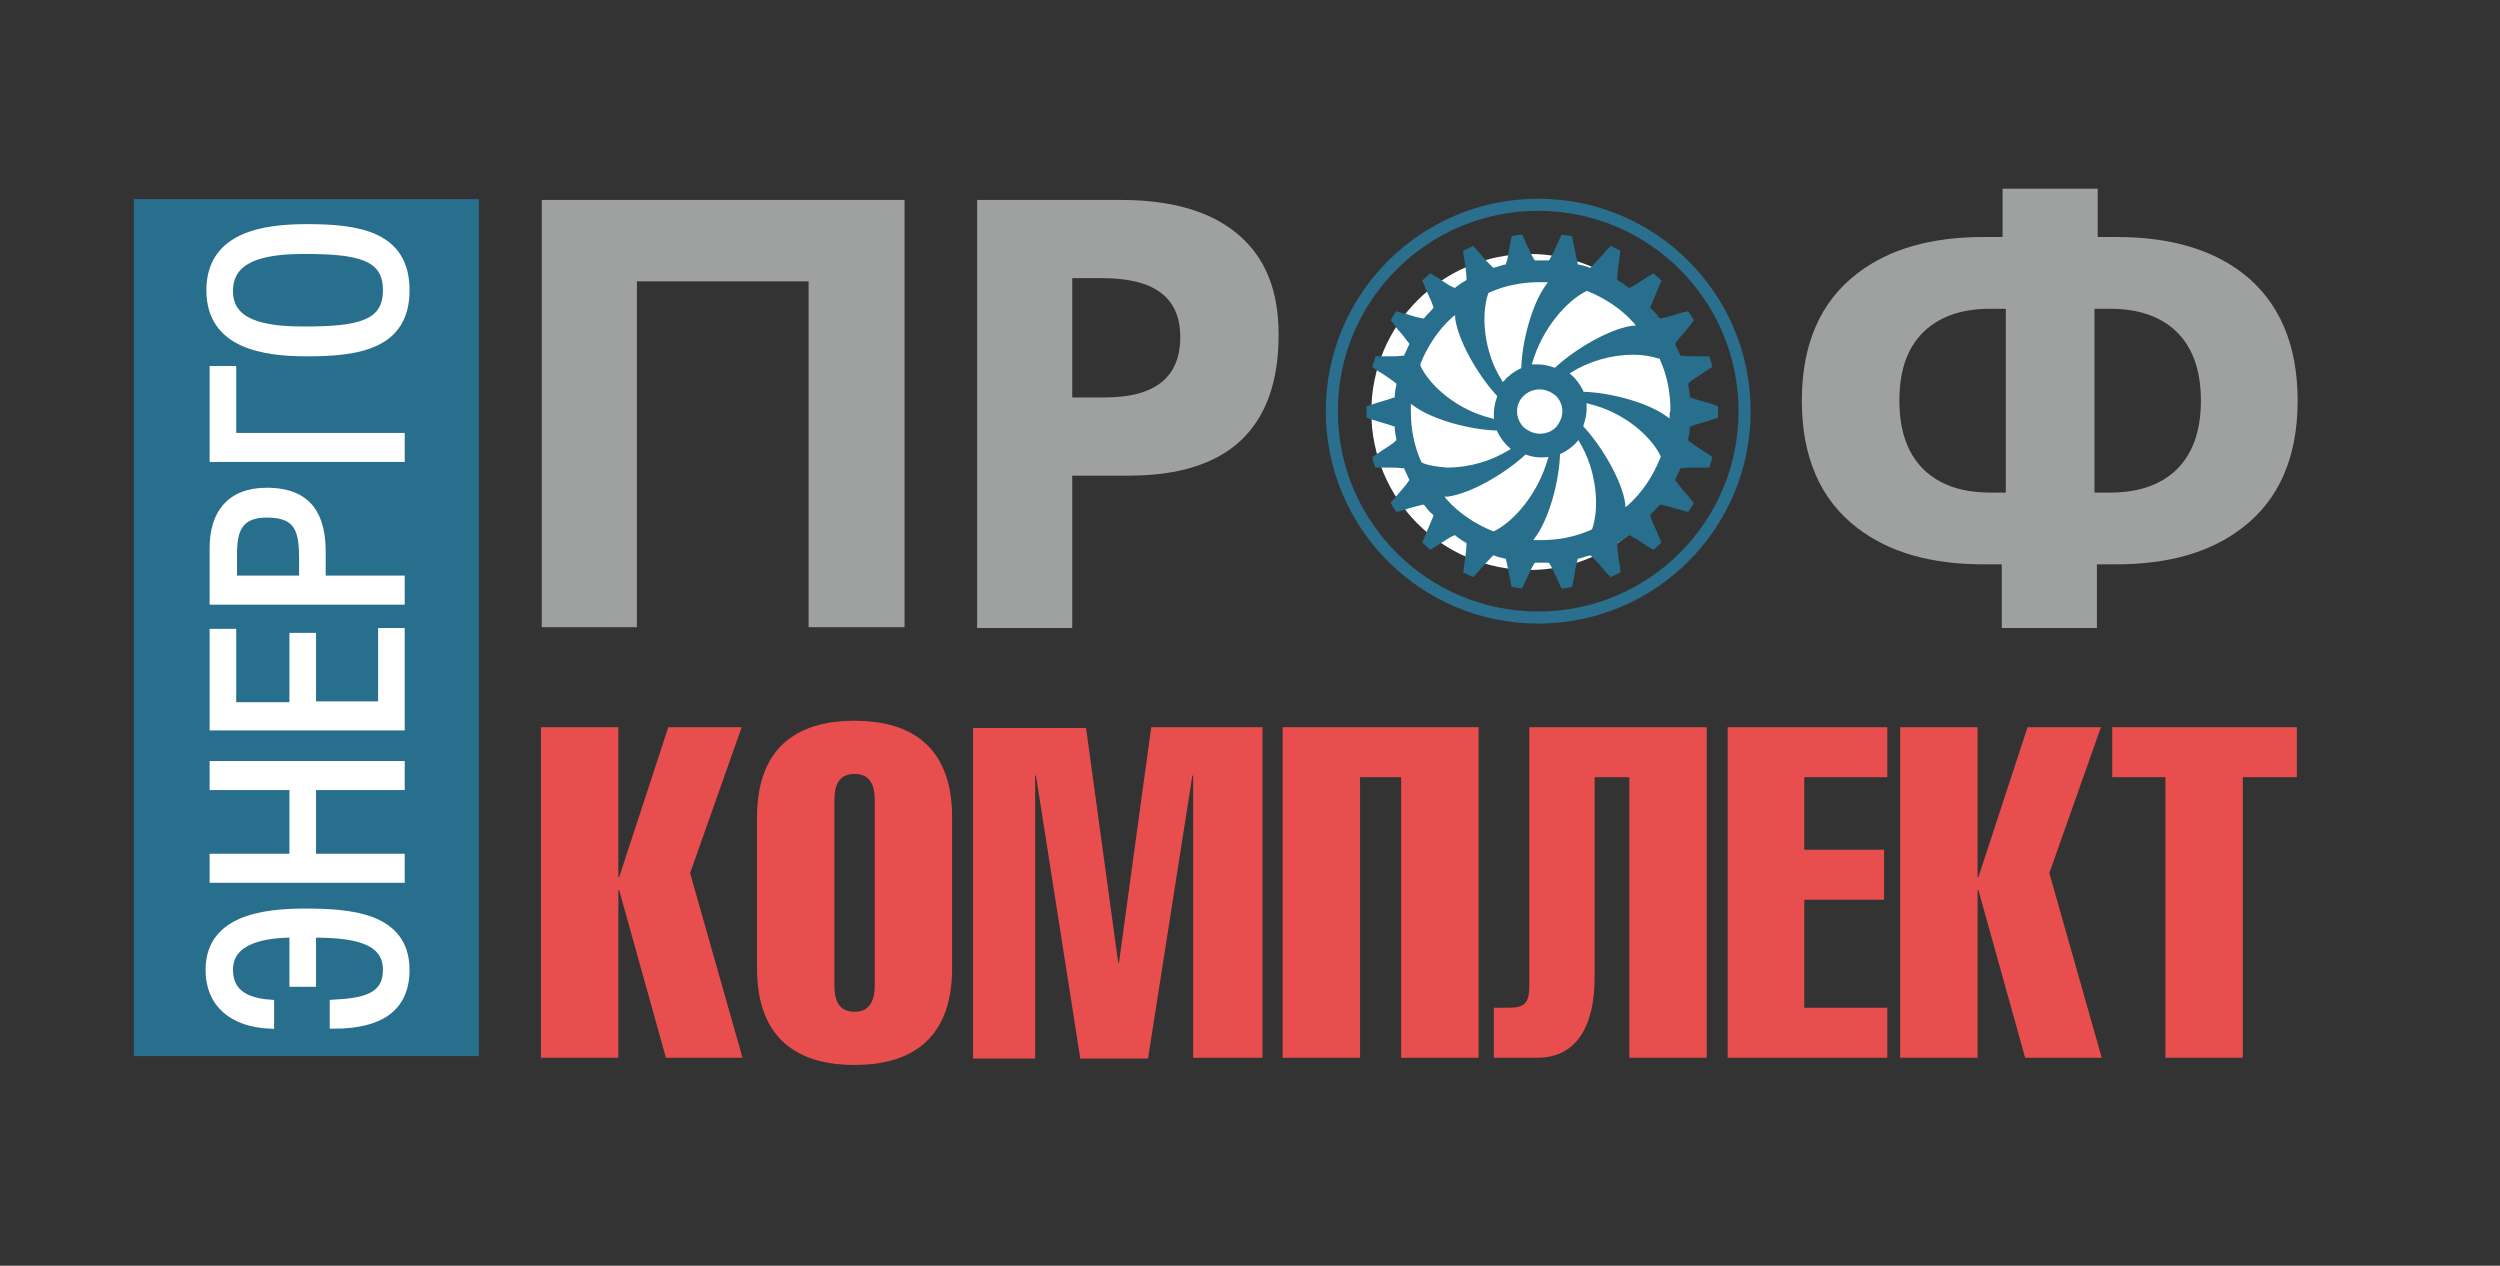
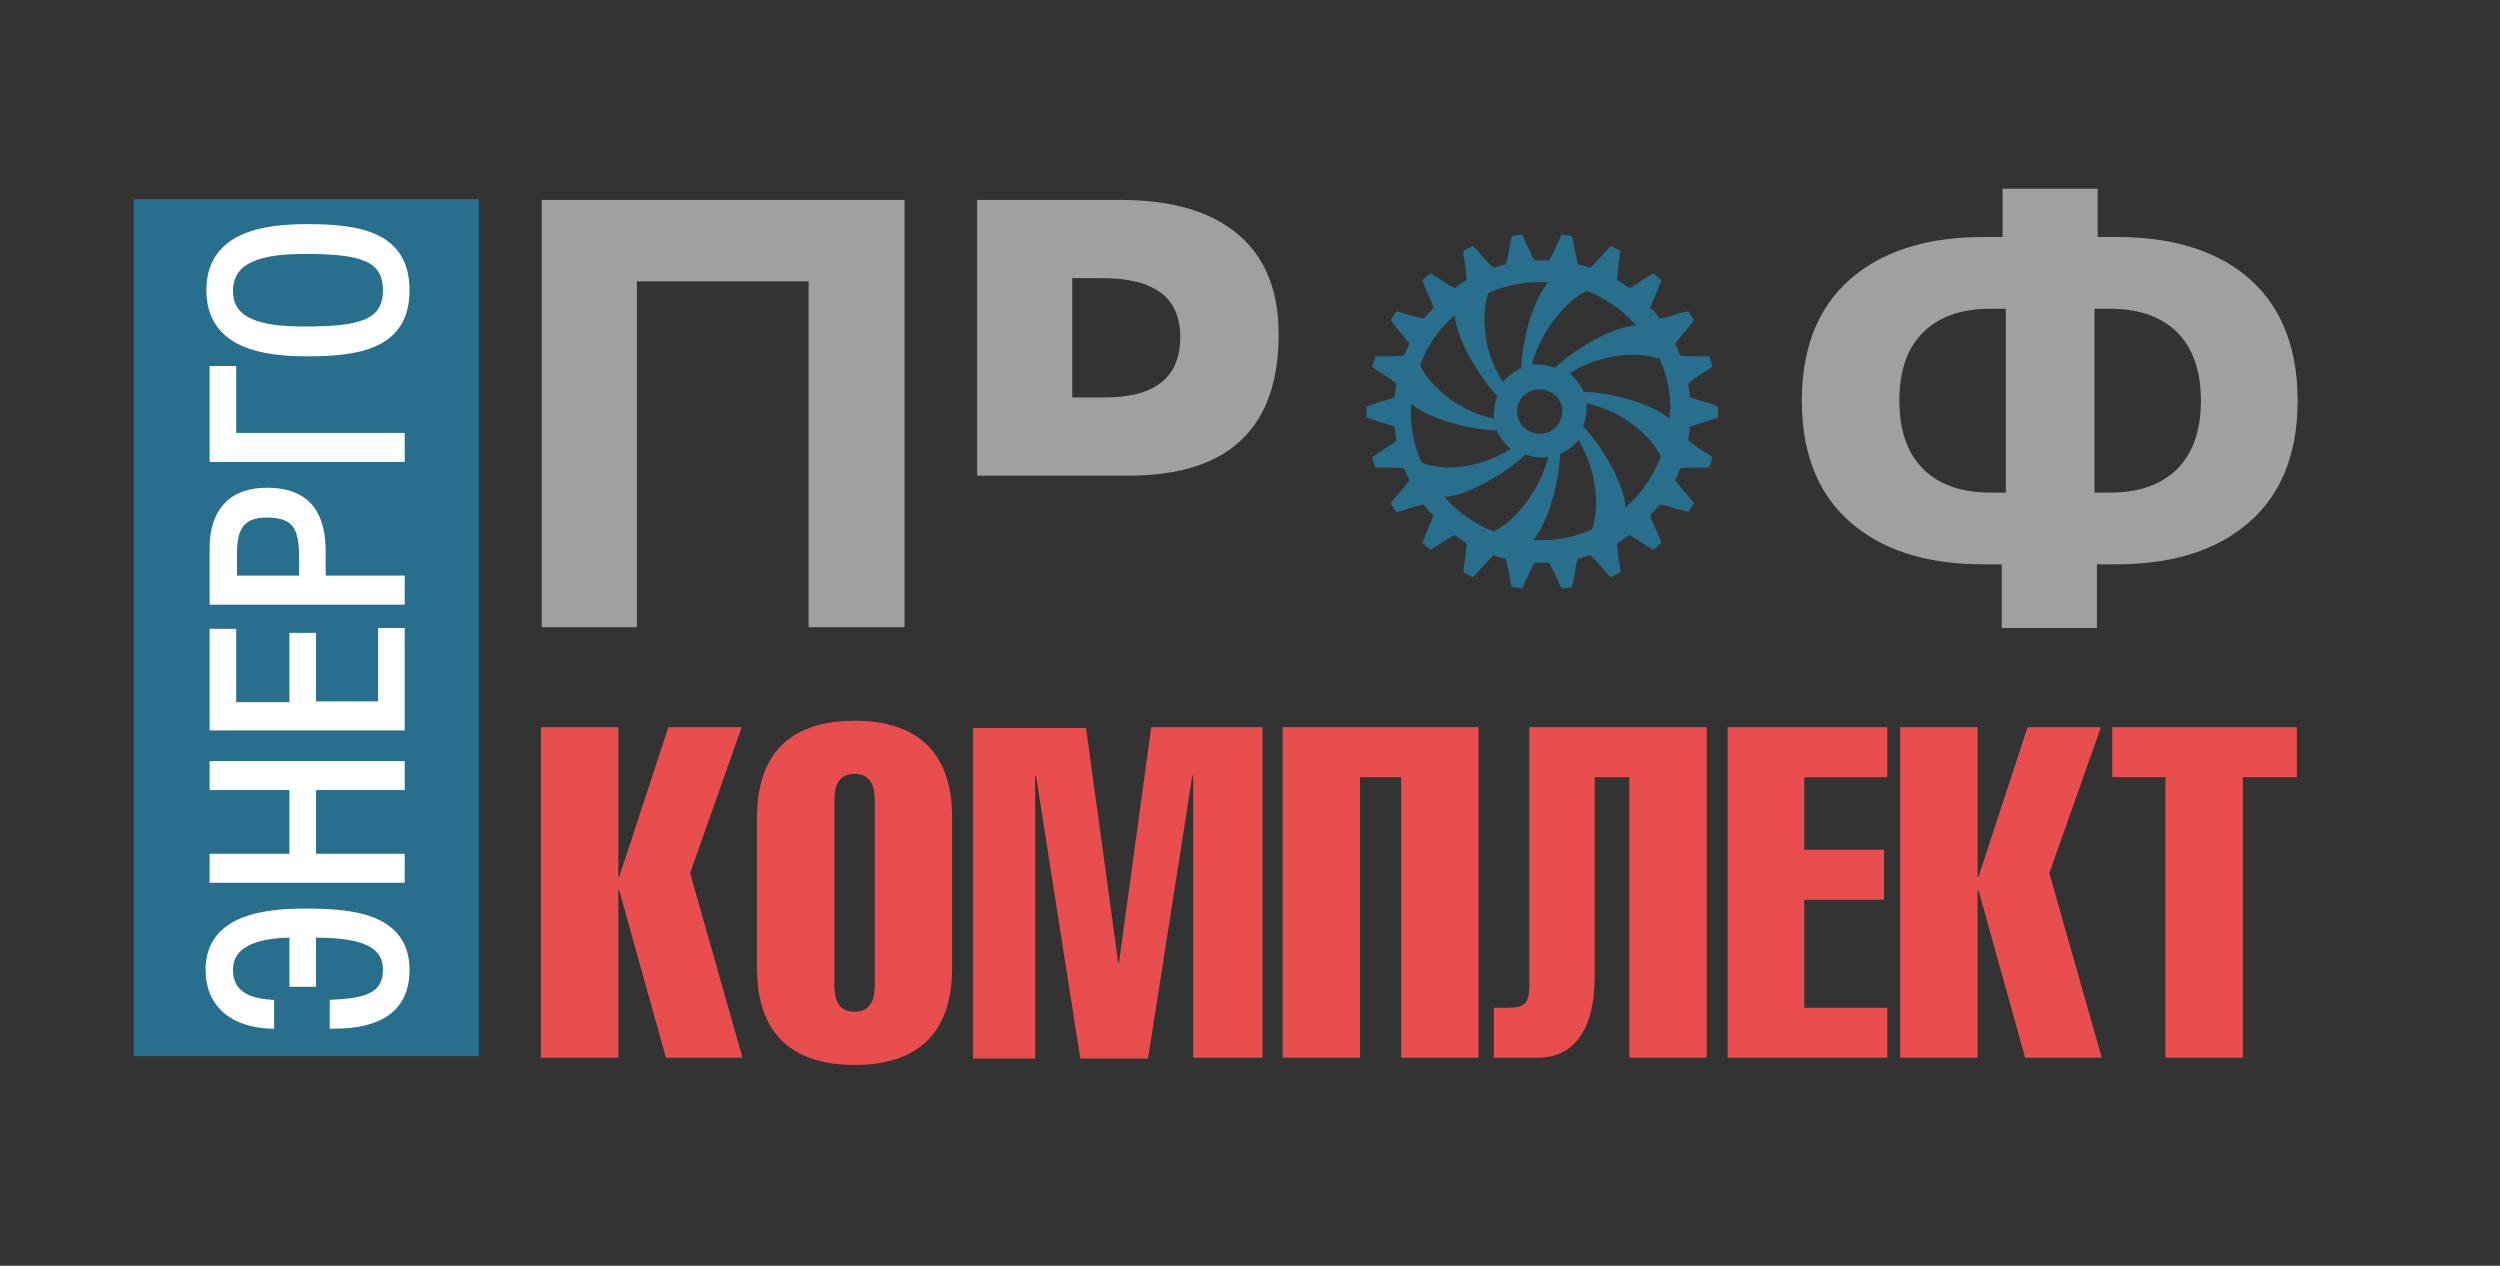
<svg xmlns="http://www.w3.org/2000/svg" version="1.1" id="Слой_1" x="0px" y="0px" viewBox="0 0 310.1 157" style="enable-background:new 0 0 310.1 157;" xml:space="preserve">
  <rect x="0" y="0" width="310.1" height="157" fill="#333333" stroke="none" />
  <style type="text/css">
	.st0{fill:#9FA0A0;}
	.st1{fill:#E94E4E;}
	.st2{fill:#286F8D;}
	.st3{fill:#FFFFFF;stroke:#FFFFFF;}
	.st4{fill:#FFFFFF;}
	.st5{fill:none;stroke:#2A6F8D;stroke-width:1.5;}
</style>
  <g>
    <path class="st0" d="M112.2,77.8h-11.9V34.9H79v42.9H67.2V24.8h45V77.8z" />
-     <path class="st0" d="M158.6,41.5c0,11.6-6.2,17.5-18.6,17.5h-7v18.9h-11.8V24.8H139c6.3,0,11.2,1.4,14.6,4.3S158.6,36.1,158.6,41.5   z M146.4,41.8c0-4.9-3.2-7.3-9.7-7.3H133v14.8h4C143.3,49.3,146.4,46.8,146.4,41.8z" />
+     <path class="st0" d="M158.6,41.5c0,11.6-6.2,17.5-18.6,17.5h-7h-11.8V24.8H139c6.3,0,11.2,1.4,14.6,4.3S158.6,36.1,158.6,41.5   z M146.4,41.8c0-4.9-3.2-7.3-9.7-7.3H133v14.8h4C143.3,49.3,146.4,46.8,146.4,41.8z" />
    <path class="st0" d="M285,49.7c0,7-2.3,12.3-6.9,15.8c-3.9,3-9.1,4.5-15.6,4.5h-2.4v7.9h-11.8V70H246c-6.5,0-11.7-1.5-15.6-4.5   c-4.6-3.5-6.9-8.8-6.9-15.8c0-7,2.3-12.3,6.9-15.8c3.9-3,9.1-4.5,15.6-4.5h2.4v-6h11.8v6h2.4c6.5,0,11.7,1.5,15.6,4.5   C282.7,37.4,285,42.7,285,49.7z M248.8,61.1V38.3h-1.9c-3.3,0-5.9,0.8-7.9,2.5c-2.3,2-3.4,4.9-3.4,8.9c0,3.9,1.1,6.9,3.4,8.9   c2,1.7,4.6,2.5,7.9,2.5H248.8z M273,49.7c0-3.9-1.1-6.9-3.4-8.9c-2-1.7-4.6-2.5-7.9-2.5h-1.9v22.8h1.9c3.3,0,5.9-0.8,7.9-2.5   C271.9,56.6,273,53.6,273,49.7z" />
  </g>
  <g>
    <path class="st1" d="M76.7,108.8h0.1l6.1-18.6H92l-6.4,18.1l6.5,22.9h-9.5l-5.8-20.8h-0.1v20.8h-9.6v-41h9.6V108.8z" />
    <path class="st1" d="M118.1,101.4v18.7c0,9.4-5.8,12-12.1,12c-6.3,0-12.1-2.6-12.1-12v-18.7c0-9.4,5.8-12,12.1-12   C112.3,89.4,118.1,92,118.1,101.4z M103.5,99.2v23.1c0,1.7,0.5,3.2,2.5,3.2s2.5-1.6,2.5-3.2V99.2c0-1.7-0.5-3.2-2.5-3.2   S103.5,97.5,103.5,99.2z" />
    <path class="st1" d="M134.7,90.2l4,29.2h0.1l4-29.2h13.8v41H148V96.2h-0.1l-5.5,35.1H134l-5.5-35.1h-0.1v35.1h-7.7v-41H134.7z" />
    <path class="st1" d="M183.4,90.2v41h-9.6V96.4h-5.1v34.8h-9.6v-41H183.4z" />
    <path class="st1" d="M211.7,90.2v41h-9.6V96.4h-4.3v24.8c0,6.3-2.4,10-7.1,10h-5.4V125h1.8c2.1,0,2.6-0.6,2.6-2.9V90.2H211.7z" />
    <path class="st1" d="M234.1,90.2v6.2h-10.3v9h9.9v6.2h-9.9V125h10.3v6.2h-19.8v-41H234.1z" />
    <path class="st1" d="M245.3,108.8h0.1l6.1-18.6h9.1l-6.4,18.1l6.5,22.9h-9.5l-5.8-20.8h-0.1v20.8h-9.6v-41h9.6V108.8z" />
    <path class="st1" d="M284.9,90.2v6.2h-6.7v34.8h-9.6V96.4H262v-6.2H284.9z" />
  </g>
  <rect x="16.6" y="24.7" class="st2" width="42.8" height="106.3" />
  <g>
    <path class="st3" d="M26,120.3c0-6.2,6.5-7.1,11.8-7.1c5.4,0,12.5,0.4,12.5,7.1c0,4.8-3.3,6.8-8.9,6.8v-2.6   c3.8-0.2,6.6-0.8,6.6-4.2c0-3.9-4.3-4.5-9.3-4.5v6.1h-2.3v-6.1c-3.3,0-8,0.6-8,4.5c0,3,2.3,4,5.1,4.2v2.6   C29,126.9,26,124.6,26,120.3z" />
    <path class="st3" d="M36.4,106.4v-8.9h-9.9v-2.6h23.2v2.6h-11v8.9h11v2.6H26.5v-2.6H36.4z" />
    <path class="st3" d="M26.5,78.5h2.3v9.1h7.6V79h2.3v8.5h8.7v-9.1h2.3v11.7H26.5V78.5z" />
    <path class="st3" d="M49.7,71.9v2.6H26.5V68c0-4.2,2-7,6.6-7c5.4,0,6.8,3.3,6.8,7.5v3.4H49.7z M37.6,71.9v-2.5   c0-3.6-0.5-5.7-4.5-5.7c-3.3,0-4.2,1.8-4.2,4.9v3.3H37.6z" />
    <path class="st3" d="M26.5,45.9h2.3v8.3h20.9v2.6H26.5V45.9z" />
    <path class="st3" d="M38.1,43.7c-5.3,0-12-0.9-12-7.7c0-6.8,6.7-7.7,12-7.7c6.4,0,12.2,0.9,12.2,7.7S44.5,43.7,38.1,43.7z    M28.4,36.1c0,4,4.1,4.9,9.3,4.9c6.7,0,10.3-0.7,10.3-5s-3.6-5-10.3-5C32.5,31,28.4,32,28.4,36.1z" />
  </g>
-   <circle class="st4" cx="189.7" cy="51.1" r="19.6" />
-   <circle class="st5" cx="190.8" cy="51" r="25.6" />
  <path class="st2" d="M211.6,49.9c-0.7-0.2-1.4-0.4-1.9-0.6l-0.1,0l0-0.1c0-0.5-0.1-0.9-0.2-1.5l0-0.1l0.1-0.1  c0.4-0.4,1.1-0.8,1.7-1.2c0.4-0.3,0.9-0.6,1.2-0.8c-0.1-0.4-0.2-0.8-0.4-1.3c-0.5,0-1,0-1.5,0c-0.7,0-1.4,0-2-0.1l-0.1,0l0-0.1  c-0.2-0.4-0.4-0.9-0.6-1.3l0-0.1l0.1-0.1c0.3-0.5,0.8-1,1.3-1.6c0.3-0.4,0.7-0.8,0.9-1.2c-0.2-0.4-0.5-0.8-0.7-1.1  c-0.4,0.1-1,0.2-1.5,0.4c-0.7,0.2-1.4,0.4-1.9,0.5l-0.1,0l-0.1-0.1c-0.3-0.4-0.6-0.8-1-1.1l-0.1-0.1l0-0.1c0.2-0.5,0.5-1.2,0.8-1.9  c0.2-0.5,0.4-1,0.6-1.4c-0.3-0.3-0.7-0.6-1-0.9c-0.4,0.2-0.8,0.5-1.3,0.8c-0.6,0.4-1.2,0.8-1.7,1l-0.1,0l-0.1-0.1  c-0.4-0.3-0.8-0.6-1.2-0.8l-0.1-0.1l0-0.1c0-0.6,0.1-1.3,0.2-2c0.1-0.5,0.1-1,0.2-1.5c-0.4-0.2-0.8-0.4-1.2-0.6  c-0.3,0.3-0.7,0.7-1,1.1c-0.5,0.5-1,1.1-1.4,1.5l-0.1,0.1l-0.1,0c-0.5-0.2-1-0.3-1.4-0.4l-0.1,0l0-0.1c-0.1-0.5-0.3-1.3-0.4-1.9  c-0.1-0.5-0.2-1-0.3-1.5c-0.5-0.1-0.9-0.1-1.3-0.2c-0.2,0.4-0.4,0.9-0.6,1.3c-0.3,0.7-0.6,1.3-0.9,1.8l-0.1,0.1l-0.1,0  c-0.5,0-1,0-1.5,0l-0.1,0l-0.1-0.1c-0.3-0.5-0.6-1.2-0.9-1.8c-0.2-0.5-0.4-0.9-0.6-1.3c-0.4,0-0.9,0.1-1.3,0.2  c-0.1,0.5-0.2,1-0.3,1.5c-0.1,0.7-0.2,1.4-0.4,1.9l0,0.1l-0.1,0c-0.5,0.1-0.9,0.3-1.4,0.4l-0.1,0l-0.1-0.1c-0.4-0.4-0.9-0.9-1.4-1.5  c-0.3-0.4-0.7-0.8-1-1.1c-0.4,0.2-0.8,0.4-1.2,0.6c0,0.5,0.1,1,0.2,1.5c0.1,0.7,0.2,1.4,0.2,2l0,0.1l-0.1,0.1  c-0.4,0.2-0.8,0.5-1.2,0.8l-0.1,0.1l-0.1,0c-0.5-0.2-1.1-0.6-1.7-1c-0.4-0.3-0.9-0.6-1.3-0.8c-0.3,0.3-0.7,0.6-1,0.9  c0.2,0.4,0.4,0.9,0.6,1.4c0.3,0.6,0.6,1.3,0.8,1.9l0,0.1l-0.1,0.1c-0.3,0.4-0.7,0.7-1,1.1l-0.1,0.1l-0.1,0c-0.6-0.1-1.3-0.3-1.9-0.5  c-0.5-0.1-1-0.3-1.4-0.4c-0.3,0.4-0.5,0.8-0.7,1.1c0.3,0.4,0.6,0.8,0.9,1.2c0.5,0.5,0.9,1.1,1.3,1.6l0.1,0.1l0,0.1  c-0.2,0.4-0.4,0.9-0.6,1.3l0,0.1l-0.1,0c-0.6,0.1-1.3,0.1-2,0.1c-0.5,0-1.1,0-1.5,0c-0.1,0.5-0.3,0.9-0.4,1.3  c0.4,0.3,0.8,0.6,1.2,0.8c0.6,0.4,1.2,0.8,1.7,1.2l0.1,0.1l0,0.1c-0.1,0.5-0.2,1-0.2,1.5l0,0.1l-0.1,0c-0.5,0.2-1.2,0.4-1.9,0.6  c-0.5,0.2-1,0.3-1.5,0.5c0,0.2,0,0.5,0,0.7c0,0.2,0,0.5,0,0.7c0.4,0.2,1,0.3,1.5,0.5c0.7,0.2,1.4,0.4,1.9,0.6l0.1,0l0,0.1  c0,0.5,0.1,0.9,0.2,1.5l0,0.1l-0.1,0.1c-0.4,0.4-1.1,0.8-1.7,1.2c-0.4,0.3-0.9,0.6-1.2,0.8c0.1,0.4,0.2,0.8,0.4,1.3c0.5,0,1,0,1.5,0  c0.7,0,1.4,0,2,0.1l0.1,0l0,0.1c0.2,0.4,0.4,0.9,0.6,1.3l0,0.1l-0.1,0.1c-0.3,0.5-0.8,1-1.3,1.6c-0.3,0.4-0.7,0.8-0.9,1.1  c0.2,0.4,0.5,0.8,0.7,1.1c0.4-0.1,1-0.2,1.4-0.4c0.7-0.2,1.4-0.4,1.9-0.5l0.1,0l0.1,0.1c0.3,0.4,0.6,0.8,1,1.1l0.1,0.1l0,0.1  c-0.2,0.5-0.5,1.2-0.8,1.9c-0.2,0.5-0.4,1-0.6,1.4c0.3,0.3,0.7,0.6,1,0.9c0.4-0.2,0.8-0.5,1.3-0.8c0.6-0.4,1.2-0.8,1.7-1l0.1,0  l0.1,0.1c0.4,0.3,0.8,0.6,1.2,0.8l0.1,0.1l0,0.1c0,0.6-0.1,1.3-0.2,2c-0.1,0.5-0.1,1-0.2,1.5c0.4,0.2,0.8,0.4,1.2,0.6  c0.3-0.3,0.7-0.7,1-1.1c0.5-0.5,1-1.1,1.4-1.5l0.1-0.1l0.1,0c0.5,0.2,1,0.3,1.4,0.4l0.1,0l0,0.1c0.1,0.5,0.3,1.3,0.4,1.9  c0.1,0.5,0.2,1,0.3,1.5c0.5,0.1,0.9,0.1,1.3,0.2c0.2-0.4,0.4-0.9,0.6-1.3c0.3-0.7,0.6-1.3,0.9-1.8l0.1-0.1l0.1,0c0.5,0,1,0,1.5,0  l0.1,0l0.1,0.1c0.3,0.5,0.6,1.2,0.9,1.8c0.2,0.5,0.4,0.9,0.6,1.3c0.4,0,0.9-0.1,1.3-0.2c0.1-0.5,0.2-1,0.3-1.5  c0.1-0.7,0.2-1.4,0.4-1.9l0-0.1l0.1,0c0.5-0.1,0.9-0.3,1.4-0.4l0.1,0l0.1,0.1c0.4,0.4,0.9,0.9,1.4,1.5c0.3,0.4,0.7,0.8,1,1.1  c0.4-0.2,0.8-0.4,1.2-0.6c0-0.5-0.1-1-0.2-1.5c-0.1-0.7-0.2-1.4-0.2-2l0-0.1l0.1-0.1c0.4-0.2,0.8-0.5,1.2-0.8l0.1-0.1l0.1,0  c0.5,0.2,1.1,0.6,1.7,1c0.4,0.3,0.9,0.6,1.3,0.8c0.3-0.3,0.7-0.6,1-0.9c-0.2-0.4-0.4-0.9-0.6-1.4c-0.3-0.6-0.6-1.3-0.8-1.9l0-0.1  l0.1-0.1c0.3-0.4,0.7-0.7,1-1.1l0.1-0.1l0.1,0c0.6,0.1,1.3,0.3,1.9,0.5c0.5,0.1,1,0.3,1.5,0.4c0.3-0.4,0.5-0.8,0.7-1.1  c-0.3-0.4-0.6-0.8-0.9-1.1c-0.5-0.5-0.9-1.1-1.3-1.6l-0.1-0.1l0-0.1c0.2-0.4,0.4-0.9,0.6-1.3l0-0.1l0.1,0c0.6-0.1,1.3-0.1,2-0.1  c0.5,0,1.1,0,1.5,0c0.2-0.5,0.3-0.9,0.4-1.3c-0.4-0.3-0.8-0.6-1.2-0.8c-0.6-0.4-1.2-0.8-1.7-1.2l-0.1-0.1l0-0.1  c0.1-0.5,0.2-1,0.2-1.5l0-0.1l0.1,0c0.5-0.2,1.2-0.4,1.9-0.6c0.5-0.2,1-0.3,1.5-0.5c0-0.2,0-0.5,0-0.7c0-0.2,0-0.5,0-0.7  C212.6,50.2,212.1,50,211.6,49.9z M196.8,36.1L196.8,36.1l0.1,0c2.2,0.9,4.2,2.2,5.8,4l0.2,0.3l-0.4,0c-2.9,0.4-7.1,2.9-9.5,5.1  l-0.1,0.1l-0.1,0c-0.6-0.2-1.3-0.4-2-0.4c-0.2,0-0.3,0-0.5,0l-0.3,0l0.1-0.3C191.3,40.8,194.3,37.3,196.8,36.1z M193.8,51  c0,0.7-0.3,1.4-0.8,2c-0.5,0.5-1.2,0.8-2,0.8c-0.7,0-1.4-0.3-2-0.8c-1.1-1.1-1.1-2.9,0-3.9c0.5-0.5,1.2-0.8,2-0.8  c0.7,0,1.4,0.3,2,0.8C193.5,49.6,193.8,50.3,193.8,51z M184.6,36.4L184.6,36.4l0.1-0.1c2-0.9,4.1-1.3,6.3-1.3c0.2,0,0.4,0,0.6,0  l0.4,0l-0.2,0.3c-1.8,2.4-3,7.1-3.1,10.3l0,0.1l-0.1,0c-0.8,0.4-1.5,0.9-2,1.5l-0.2,0.2l-0.1-0.2C184,43.6,183.7,39,184.6,36.4z   M176.2,45.1c0.9-2.2,2.2-4.2,4-5.8l0.3-0.2l0,0.4c0.4,2.9,2.9,7.1,5.1,9.5l0.1,0.1l0,0.1c-0.2,0.6-0.4,1.3-0.4,2c0,0.2,0,0.4,0,0.5  l0,0.3l-0.2-0.1c-4.3-1-7.7-4-8.9-6.5L176.2,45.1L176.2,45.1z M176.4,57.4L176.4,57.4l-0.1-0.1c-0.9-2-1.3-4.1-1.3-6.3  c0-0.2,0-0.3,0-0.5l0-0.4l0.3,0.2c2.4,1.8,7.1,3,10.3,3.1l0.1,0l0,0.1c0.4,0.8,0.9,1.5,1.5,2l0.2,0.2l-0.2,0.1  c-2.2,1.4-5,2.2-7.7,2.2C178.5,57.9,177.3,57.8,176.4,57.4z M185.3,65.9L185.3,65.9l-0.1,0c-2.2-0.9-4.2-2.2-5.8-4l-0.2-0.3l0.4,0  c2.9-0.4,7.1-2.9,9.5-5.1l0.1-0.1l0.1,0c0.8,0.3,1.7,0.4,2.5,0.3l0.3,0l-0.1,0.2C190.8,61.2,187.8,64.7,185.3,65.9z M197.5,65.6  L197.5,65.6l-0.1,0.1c-2,0.9-4.1,1.3-6.3,1.3c-0.2,0-0.4,0-0.5,0l-0.4,0l0.2-0.3c1.8-2.4,3-7.1,3.1-10.3l0-0.1l0.1,0  c0.8-0.4,1.5-0.9,2-1.5l0.2-0.2l0.1,0.2C198.1,58.4,198.4,63,197.5,65.6z M205.9,56.9c-0.9,2.2-2.2,4.2-4,5.8l-0.3,0.2l0-0.4  c-0.4-2.9-2.9-7.1-5.1-9.5l-0.1-0.1l0-0.1c0.2-0.6,0.4-1.3,0.4-2c0-0.2,0-0.3,0-0.5l0-0.3l0.3,0.1c4.3,1,7.7,4,8.9,6.5L205.9,56.9  L205.9,56.9z M207.1,51.5l0,0.4l-0.3-0.2c-2.4-1.8-7.1-3-10.3-3.1l-0.1,0l0-0.1c-0.4-0.8-0.9-1.5-1.5-2l-0.2-0.2l0.2-0.1  c2.2-1.4,5-2.2,7.7-2.2c1.2,0,2.3,0.2,3.2,0.5l0.1,0l0,0.1c0.9,2,1.3,4.1,1.3,6.3C207.1,51.2,207.1,51.4,207.1,51.5z" />
</svg>